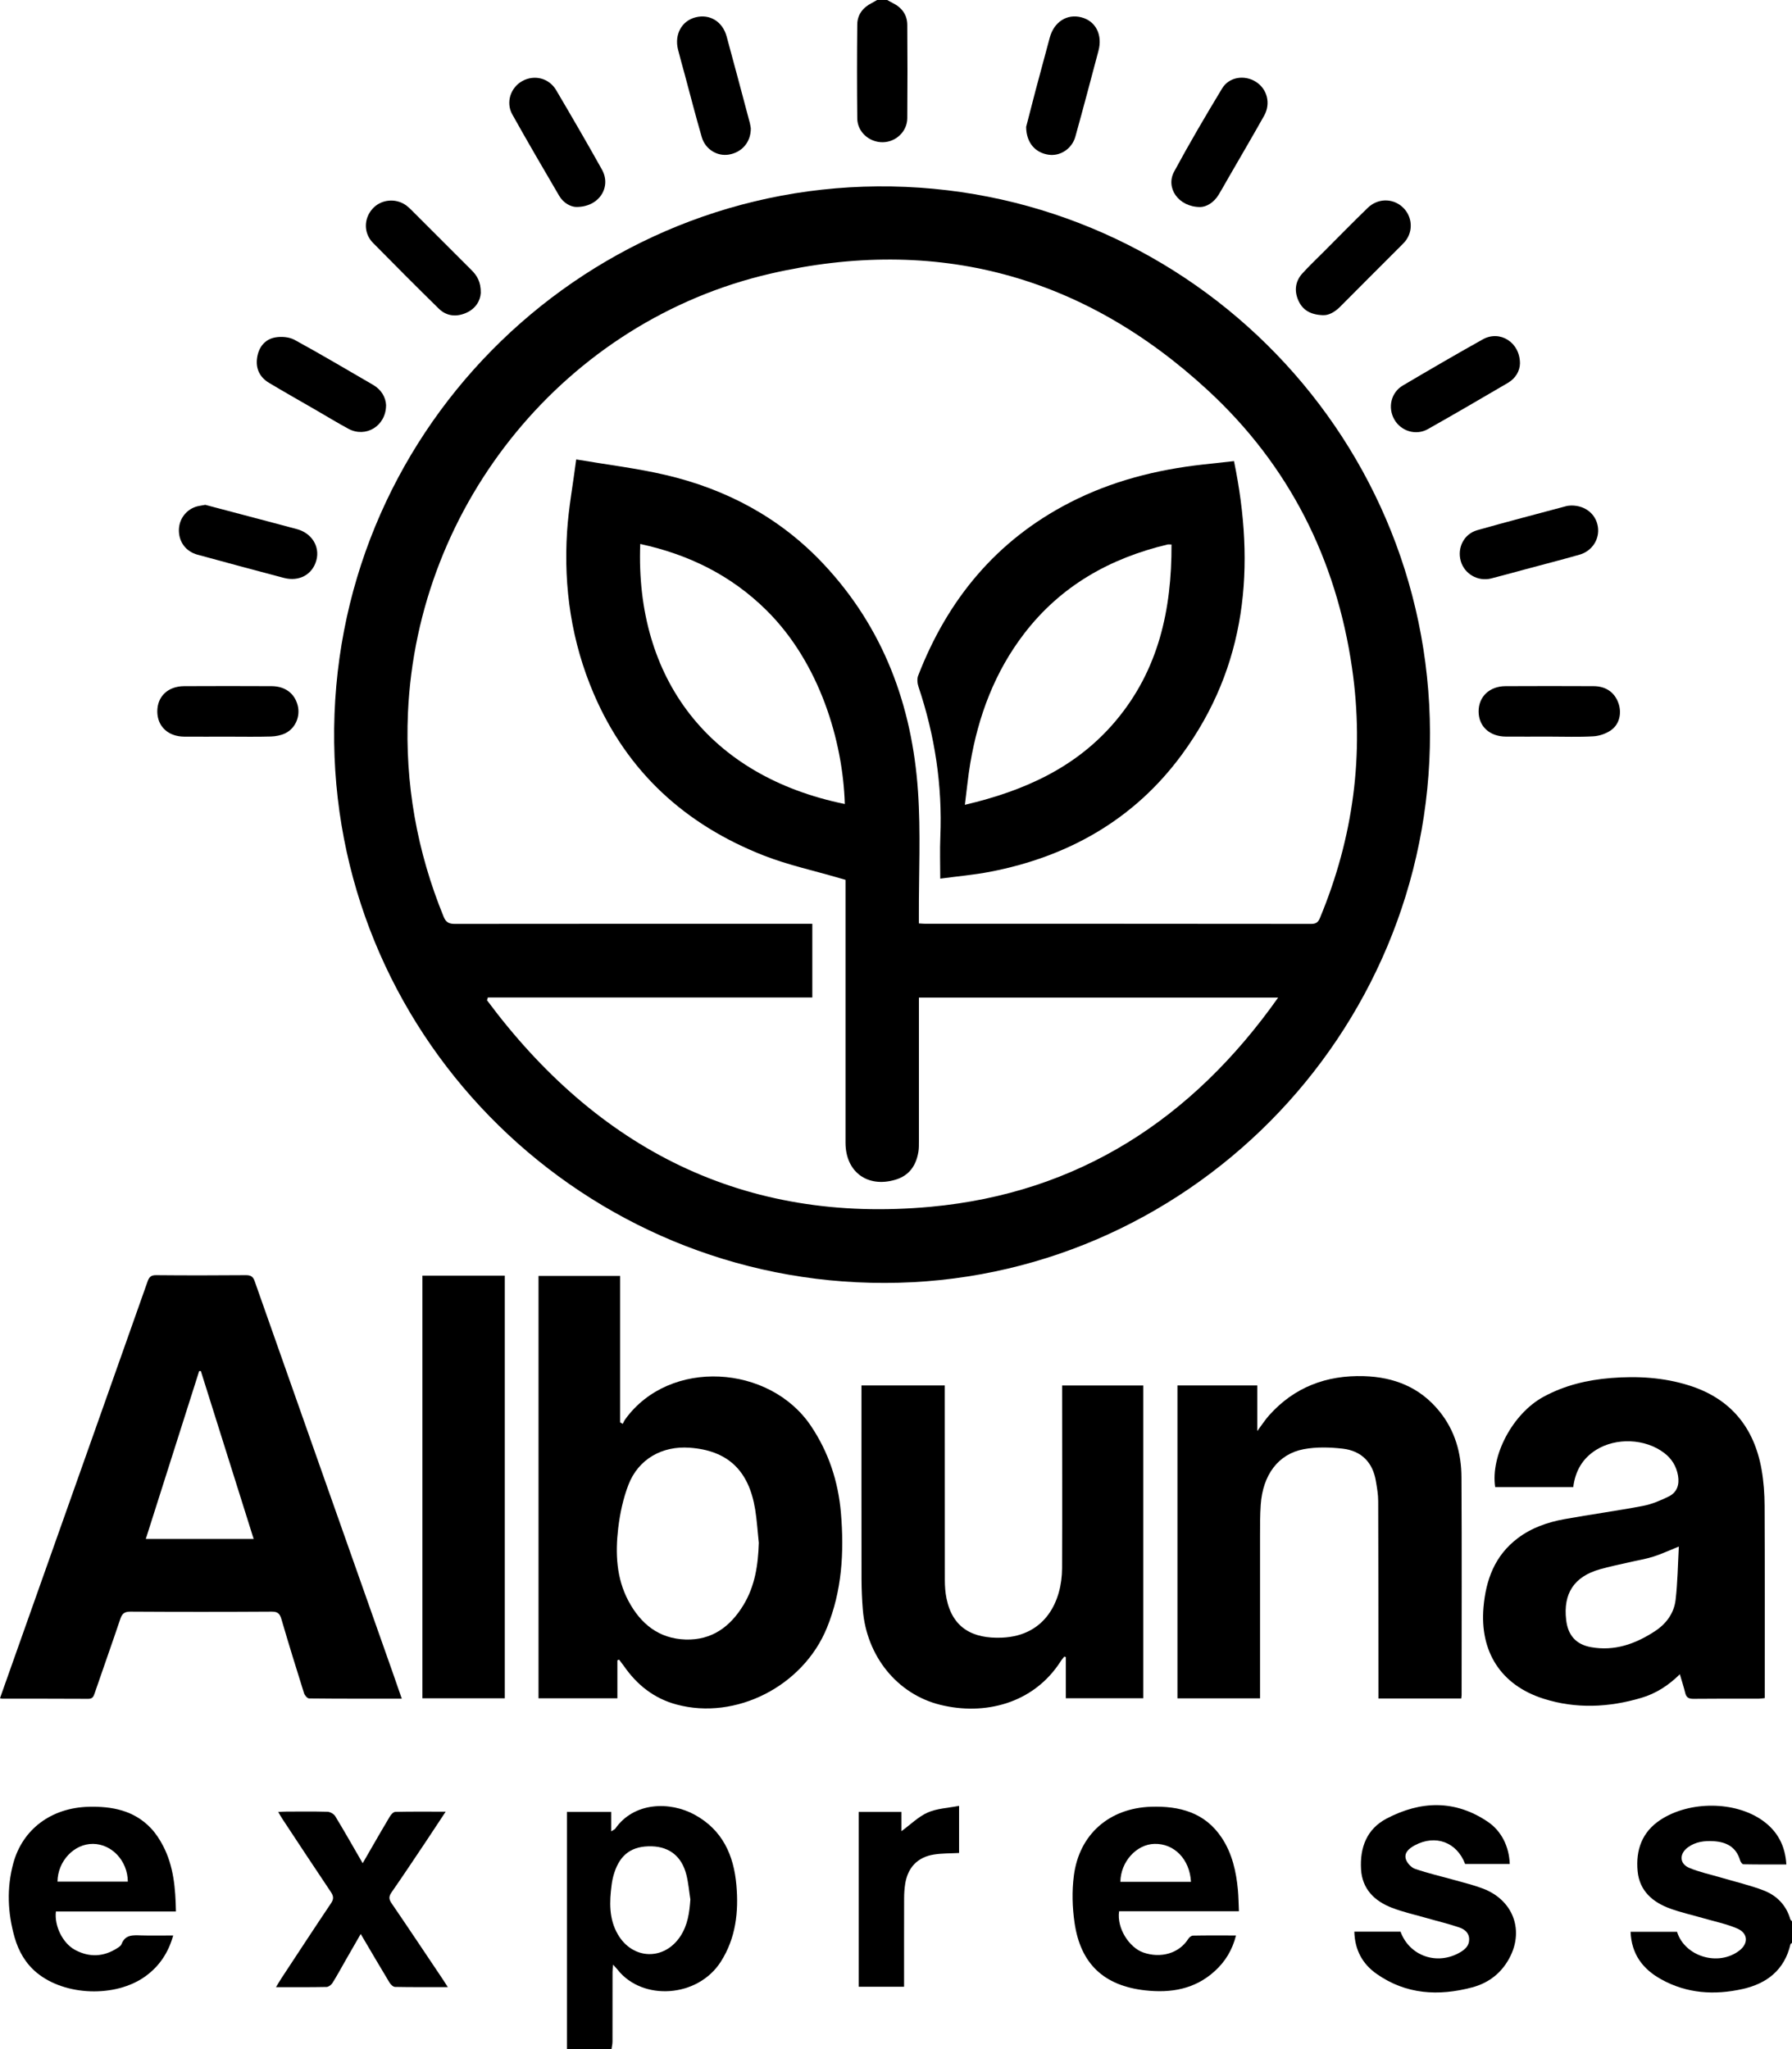
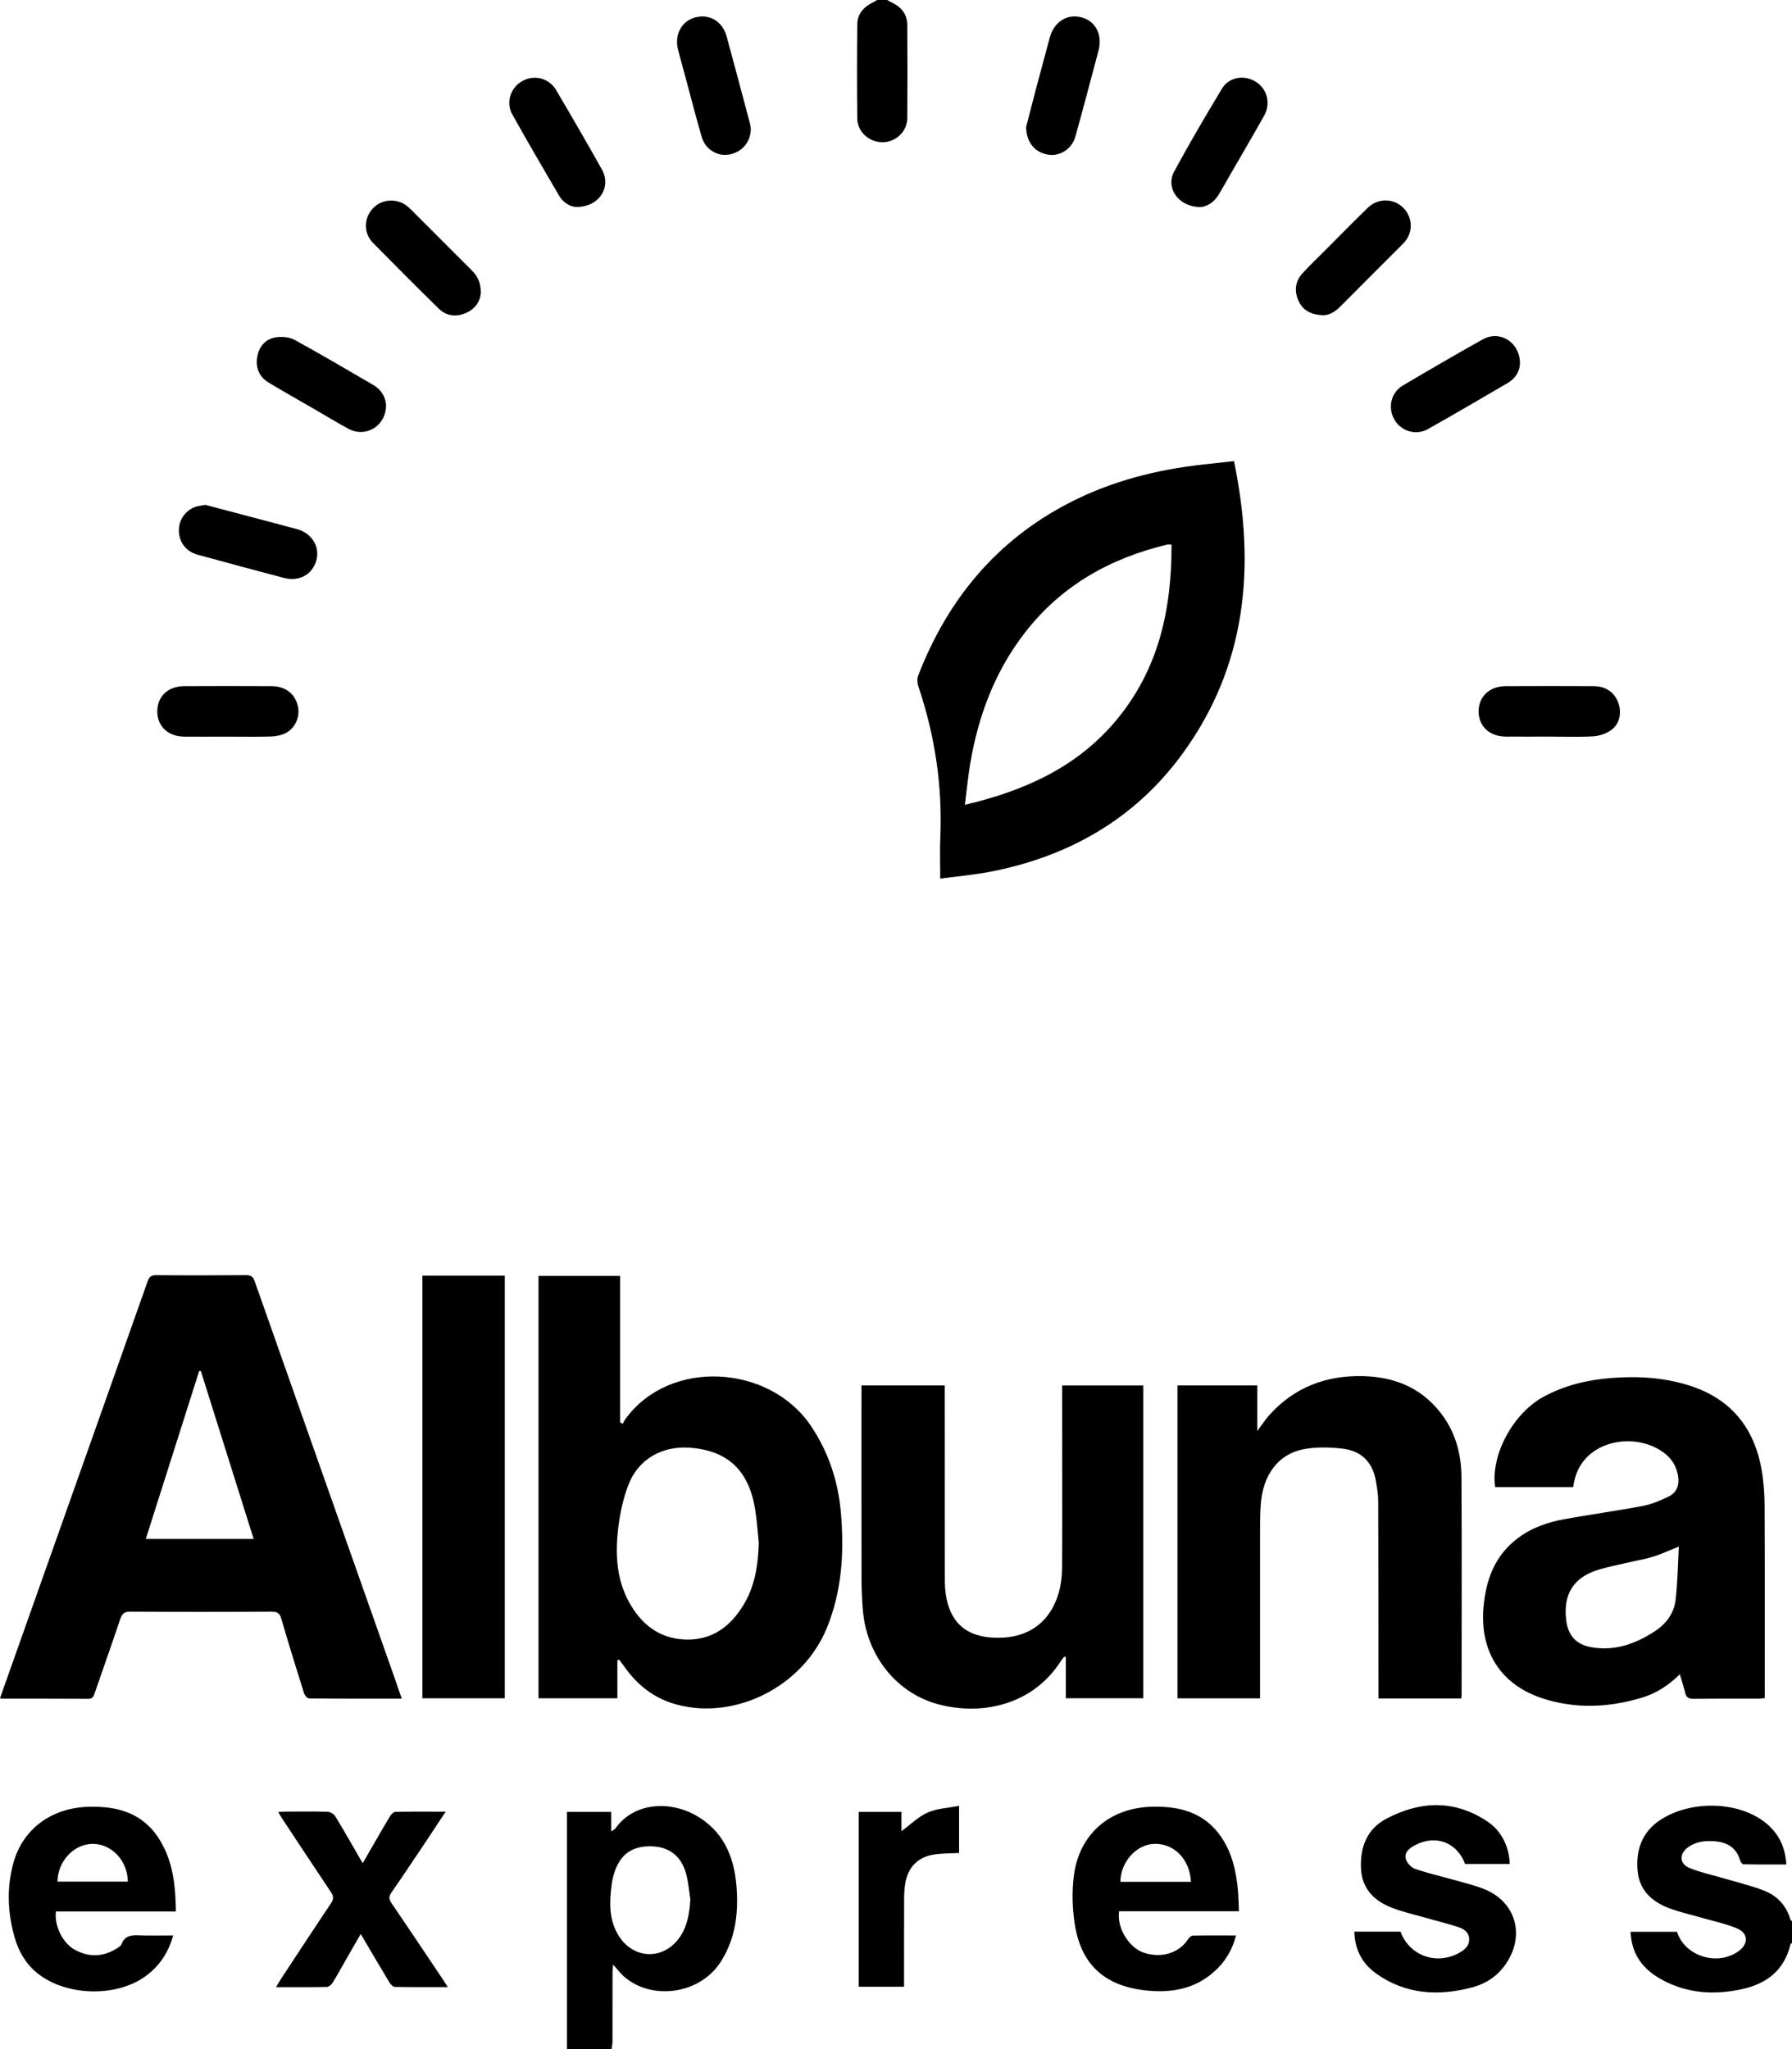
<svg xmlns="http://www.w3.org/2000/svg" id="Layer_2" viewBox="0 0 374.03 427.8">
  <defs>
    <style>.cls-1{stroke-width:0px;}</style>
  </defs>
  <g id="Layer_1-2">
    <path class="cls-1" d="M118.33,427.8v-49.55h9.24v4.06c.45-.3.74-.39.87-.59,3.88-5.55,11.38-5.73,16.58-2.87,5.78,3.18,8.13,8.41,8.68,14.66.49,5.63-.11,11.07-3.24,15.99-4.81,7.56-16.37,8.27-21.55,1.69-.24-.3-.51-.57-.95-1.06-.05.68-.11,1.1-.11,1.51,0,4.85,0,9.7-.01,14.55,0,.54-.14,1.07-.21,1.6h-9.29ZM144.1,396.55c-.27-1.72-.41-3.47-.83-5.15-.95-3.83-3.5-5.86-7.23-5.97-4.09-.11-6.57,1.63-7.83,5.55-.26.8-.44,1.64-.55,2.48-.46,3.55-.59,7.09,1.29,10.34,3.11,5.36,9.72,5.53,13.09.36,1.5-2.31,1.87-4.9,2.05-7.6Z" />
    <path class="cls-1" d="M374.03,405.6c-.11.09-.29.17-.32.28-1.24,5.35-4.92,8.21-10,9.34-5.86,1.31-11.62.96-16.99-2.03-3.83-2.12-6.2-5.24-6.38-9.92,3.27,0,6.48,0,9.69,0,1.63,5.2,8.65,7.3,13.03,3.91,1.91-1.48,1.81-3.63-.48-4.6-2.27-.97-4.74-1.47-7.12-2.16-2.3-.67-4.64-1.18-6.88-2-3.65-1.33-6.38-3.69-6.77-7.79-.42-4.41.91-8.22,4.8-10.75,6.12-3.98,15.57-3.89,21.27.16,3.08,2.19,4.73,5.18,4.97,9.18-3.03,0-6.01.02-8.98-.04-.23,0-.58-.5-.67-.82-.81-2.77-2.83-3.83-5.5-4-1.93-.12-3.79.1-5.41,1.29-1.8,1.33-1.77,3.39.25,4.26,2.09.89,4.35,1.36,6.55,2.01,3,.89,6.08,1.6,8.99,2.71,2.75,1.05,4.75,3.07,5.6,6.03.05.16.24.29.36.43v4.5Z" />
    <path class="cls-1" d="M185.18,0c.38.21.75.43,1.13.62,1.91.94,3.05,2.45,3.06,4.58.05,6.49.05,12.98,0,19.47-.02,2.77-2.35,4.98-5.11,5.02-2.83.04-5.31-2.16-5.33-4.97-.07-6.54-.07-13.08,0-19.62.02-2.05,1.19-3.54,3.03-4.47.38-.19.74-.43,1.12-.64.7,0,1.4,0,2.1,0Z" />
-     <path class="cls-1" d="M184.69,267.82c-62.52.11-114.1-50.14-114.94-112.81-.86-64.08,50.81-115.61,113.42-116.1,63.14-.49,115.15,50.57,115.3,114.08.15,63.13-51.12,114.76-113.79,114.83ZM176.47,183.67c-.54-.15-.97-.27-1.4-.4-5.2-1.53-10.55-2.68-15.59-4.65-16.39-6.41-28.56-17.45-35.56-33.81-4.62-10.8-6.31-22.15-5.56-33.82.31-4.9,1.22-9.76,1.91-15.08,6.51,1.11,12.65,1.84,18.65,3.24,12.72,2.97,23.89,8.94,32.91,18.53,12.55,13.34,18.55,29.55,19.78,47.55.58,8.56.15,17.18.18,25.78,0,.57,0,1.15,0,1.76.58.03.92.07,1.27.07,26.88,0,53.75,0,80.63.03,1.04,0,1.45-.37,1.83-1.28,6.96-16.76,9.28-34.15,6.69-52.09-3.29-22.79-13.18-42.39-30.08-58-26.06-24.07-56.77-32.35-91.29-24.38-42.66,9.84-73.75,47.93-75.69,91.7-.65,14.74,1.87,28.92,7.46,42.58.48,1.16,1.12,1.47,2.32,1.47,24.23-.03,48.46-.02,72.69-.02.63,0,1.27,0,1.93,0v15.38h-67.72c-.06.19-.12.39-.18.58,23.06,31.01,53.61,46.73,92.63,43.11,30.75-2.85,54.56-18.28,72.5-43.67h-74.98v1.71c0,9.45,0,18.9,0,28.35,0,.7.01,1.41-.1,2.09-.47,2.89-1.9,5.02-4.83,5.88-5.83,1.73-10.39-1.66-10.39-7.73,0-17.7,0-35.4,0-53.1,0-.59,0-1.19,0-1.78ZM176.33,167.84c-.39-13.12-5.26-29.48-16.37-40.46-7.35-7.27-16.22-11.64-26.33-13.82-1.06,28.04,14.36,48.49,42.69,54.28Z" />
    <path class="cls-1" d="M0,354.51c2.86-8.07,5.67-16.01,8.48-23.94,7.45-21.01,14.9-42.03,22.32-63.05.33-.94.73-1.33,1.78-1.32,6.24.06,12.49.05,18.73,0,.99,0,1.49.25,1.84,1.24,9.6,27.29,19.24,54.56,28.86,81.84.61,1.73,1.2,3.46,1.85,5.33-6.56,0-12.95.02-19.34-.05-.37,0-.92-.65-1.06-1.09-1.62-5.14-3.21-10.29-4.72-15.46-.33-1.13-.75-1.58-2.02-1.57-9.84.06-19.68.06-29.52,0-1.25,0-1.73.44-2.1,1.55-1.75,5.2-3.59,10.37-5.37,15.56-.23.68-.47,1.09-1.31,1.09-5.99-.04-11.99-.02-17.98-.03-.14,0-.28-.06-.45-.1ZM52.95,321.28c-3.72-11.82-7.38-23.45-11.03-35.07-.12,0-.23,0-.35.01-3.7,11.65-7.4,23.3-11.14,35.05h22.52Z" />
    <path class="cls-1" d="M112.4,354.52v-88.16h17.04v30.56c.18.11.36.21.54.32.18-.34.33-.71.56-1.01,9.25-12.73,30.1-11.37,38.7,1.41,3.73,5.54,5.72,11.64,6.28,18.2.69,8.18.23,16.27-2.94,24.01-4.97,12.16-19,19.31-31.36,15.98-4.7-1.26-8.26-4.09-11-8.04-.32-.45-.66-.88-1-1.33-.12.05-.24.1-.36.14v7.93h-16.46ZM158.38,322.08c-.25-2.33-.39-4.68-.76-6.98-1.33-8.18-5.75-12.31-13.67-12.88-5.75-.42-10.7,2.37-12.77,7.71-1.12,2.89-1.78,6.03-2.15,9.11-.61,5.2-.4,10.41,2.15,15.19,2.54,4.75,6.32,7.85,11.92,8.03,5.5.17,9.34-2.69,12.08-7.21,2.41-3.97,3.06-8.39,3.2-12.96Z" />
    <path class="cls-1" d="M328.37,310.44h-16.29c-1-6.57,3.66-15.32,10.01-18.81,4.41-2.42,9.18-3.56,14.15-3.96,5.52-.44,10.97-.13,16.28,1.54,8.67,2.72,13.6,8.75,15.16,17.57.44,2.49.62,5.06.63,7.6.06,12.8.03,25.6.03,38.4v1.71c-.49.05-.87.12-1.25.12-4.55,0-9.09-.02-13.64.03-.95,0-1.47-.25-1.7-1.2-.3-1.25-.71-2.48-1.13-3.93-2.36,2.33-4.97,4.02-8.01,4.92-6.8,2.02-13.67,2.35-20.48.17-8.86-2.83-13.29-9.79-12.49-19.07.5-5.77,2.37-10.81,7.15-14.42,2.9-2.19,6.24-3.34,9.75-3.98,5.45-.98,10.94-1.73,16.37-2.76,1.87-.36,3.71-1.14,5.43-1.99,1.7-.85,2.22-2.45,1.9-4.33-.34-1.97-1.31-3.54-2.89-4.74-3.96-3.01-10.06-3.26-14.26-.6-2.8,1.78-4.29,4.37-4.72,7.74ZM350.41,322.85c-2.11.85-3.68,1.59-5.33,2.11-1.66.52-3.39.79-5.09,1.19-2.04.47-4.09.88-6.1,1.46-5.34,1.53-7.64,5.04-7,10.55.37,3.21,2.04,5.13,5.2,5.7,4.9.88,9.24-.67,13.29-3.31,2.38-1.55,4.01-3.74,4.35-6.53.43-3.64.47-7.32.68-11.17Z" />
    <path class="cls-1" d="M304.98,354.57h-17.26c0-.62,0-1.2,0-1.77-.01-13.15-.01-26.3-.06-39.44,0-1.39-.25-2.78-.48-4.16-.65-3.93-3.03-6.33-6.92-6.78-2.68-.31-5.51-.39-8.15.11-5.33,1-8.55,5.4-8.97,11.62-.15,2.19-.14,4.39-.14,6.59-.01,10.65,0,21.3,0,31.95,0,.59,0,1.18,0,1.85h-17.24v-65.32h16.66v9.52c1-1.34,1.66-2.37,2.47-3.28,5.27-5.9,11.98-8.41,19.78-8.18,6.28.19,11.69,2.31,15.76,7.33,3.27,4.03,4.59,8.75,4.61,13.8.09,15.15.03,30.3.03,45.44,0,.19-.04.38-.08.73Z" />
    <path class="cls-1" d="M197.19,289.2v1.79c0,12.95,0,25.9.02,38.84,0,1.29.09,2.61.35,3.87,1.24,6.1,5.41,8.43,11.57,8.17,9.22-.39,12.52-7.81,12.55-14.48.05-12.1.01-24.2.01-36.29,0-.59,0-1.18,0-1.87h16.93v65.29h-16.16v-8.59c-.1-.04-.2-.08-.31-.12-.24.32-.52.61-.73.95-5.78,9.04-16.1,11.36-25.13,9.14-9.05-2.23-15.42-10.18-16.2-19.88-.17-2.09-.26-4.19-.27-6.28-.02-12.9-.01-25.8-.01-38.69v-1.83h17.38Z" />
    <path class="cls-1" d="M105.36,354.53h-17.2v-88.23h17.2v88.23Z" />
    <path class="cls-1" d="M258.58,398.99h-25c-.52,3.61,2.18,7.6,5.03,8.6,3.66,1.29,7.49.19,9.39-2.81.2-.32.64-.7.97-.71,2.94-.06,5.88-.03,9.01-.03-.77,3.06-2.26,5.47-4.43,7.44-4.15,3.79-9.18,4.62-14.53,4.02-8.61-.97-13.5-5.53-14.74-14.13-.47-3.22-.56-6.6-.14-9.82,1.11-8.64,7.41-14.09,16.1-14.38,5.94-.19,11.25,1.18,14.76,6.47,2.18,3.28,3.02,7.03,3.38,10.91.13,1.43.14,2.86.21,4.43ZM248.58,392.84c-.25-4.72-3.5-8.03-7.63-7.92-3.76.1-7.05,3.74-7.1,7.92h14.73Z" />
    <path class="cls-1" d="M36.73,399.04H11.67c-.36,3.01,1.42,6.65,4.04,8.04,2.97,1.57,5.94,1.44,8.79-.41.33-.21.74-.48.86-.81.78-2.07,2.47-1.88,4.17-1.83,2.14.06,4.28.01,6.62.01-1.02,3.66-2.94,6.47-5.85,8.56-6.2,4.44-16.71,4.08-22.6-.76-2.35-1.93-3.81-4.48-4.64-7.36-1.47-5.14-1.69-10.34-.28-15.53,1.94-7.11,7.95-11.57,15.7-11.77,4.9-.13,9.48.74,13.02,4.47,1.01,1.07,1.85,2.36,2.53,3.67,2.21,4.23,2.6,8.83,2.69,13.71ZM26.68,392.8c-.04-4.34-3.33-7.84-7.27-7.88-3.93-.03-7.36,3.58-7.41,7.88h14.68Z" />
    <path class="cls-1" d="M305.8,389.11c-1.72-4.56-6.2-6.21-10.52-3.88-1.11.6-2.19,1.46-1.88,2.76.2.84,1.12,1.86,1.94,2.14,2.72.94,5.54,1.58,8.32,2.36,1.96.55,3.96,1.04,5.86,1.76,6.79,2.58,8.92,9.61,4.82,15.68-1.73,2.56-4.16,4.18-7.08,4.95-7,1.86-13.77,1.49-19.9-2.8-2.99-2.09-4.58-5.02-4.68-8.84h9.64c1.87,5.12,7.69,7.13,12.49,4.29,1.03-.61,1.85-1.38,1.84-2.7-.02-1.39-1.01-2.11-2.08-2.47-2.21-.76-4.49-1.29-6.74-1.94-2.44-.7-4.94-1.25-7.3-2.16-3.64-1.4-6.21-3.91-6.45-8.04-.26-4.51,1.18-8.41,5.35-10.59,7.1-3.72,14.24-3.96,21.1.67,2.86,1.93,4.46,5.18,4.59,8.81h-9.33Z" />
    <path class="cls-1" d="M93.48,414.82c-3.86,0-7.45.03-11.02-.04-.4,0-.92-.5-1.16-.9-1.98-3.28-3.91-6.59-6.01-10.15-1.15,1.99-2.18,3.78-3.2,5.57-.89,1.56-1.74,3.14-2.7,4.66-.24.39-.8.82-1.22.83-3.43.07-6.87.04-10.56.04.43-.71.74-1.26,1.08-1.78,3.46-5.25,6.89-10.51,10.4-15.73.61-.91.54-1.5-.04-2.37-3.4-5.05-6.74-10.14-10.09-15.21-.27-.4-.5-.83-.89-1.48.73-.04,1.24-.08,1.76-.08,2.85,0,5.69-.05,8.54.04.55.02,1.31.45,1.6.92,1.91,3.14,3.72,6.35,5.73,9.82.67-1.16,1.2-2.09,1.74-3.02,1.3-2.24,2.58-4.5,3.92-6.72.25-.42.75-.97,1.14-.98,3.38-.08,6.76-.04,10.52-.04-1.49,2.26-2.78,4.23-4.1,6.2-2.39,3.56-4.76,7.14-7.21,10.66-.58.84-.56,1.41,0,2.23,3.6,5.27,7.14,10.59,10.7,15.89.3.45.59.92,1.07,1.66Z" />
    <path class="cls-1" d="M179.23,378.25h8.92v4.02c1.94-1.42,3.55-3.04,5.49-3.9,1.93-.85,4.2-.93,6.54-1.39v9.84c-1.78.1-3.53.05-5.23.32-3.42.53-5.49,2.72-6.02,6.14-.15.98-.22,1.99-.22,2.98-.02,5.6-.01,11.19-.01,16.79,0,.54,0,1.07,0,1.69h-9.47v-36.49Z" />
    <path class="cls-1" d="M323.28,153.77c-2.99,0-5.98.02-8.97,0-3.39-.02-5.67-2.13-5.69-5.21-.03-3.09,2.25-5.3,5.6-5.32,6.13-.03,12.27-.03,18.4,0,2.58.01,4.39,1.31,5.18,3.54.73,2.05.24,4.4-1.54,5.65-1.04.73-2.43,1.21-3.69,1.28-3.08.18-6.18.06-9.27.06Z" />
    <path class="cls-1" d="M47.59,153.78c-3.04,0-6.08.02-9.13,0-3.37-.02-5.62-2.14-5.63-5.26,0-3.13,2.21-5.26,5.61-5.28,6.08-.03,12.17-.03,18.25,0,2.84.02,4.79,1.51,5.44,4,.59,2.27-.43,4.77-2.57,5.83-.9.44-2,.65-3.01.68-2.99.09-5.98.03-8.97.03Z" />
    <path class="cls-1" d="M100.35,61.14c-.08,1.59-1.04,3.29-3.04,4.17-2.02.89-4.08.73-5.71-.86-4.63-4.54-9.21-9.13-13.76-13.76-1.95-1.99-1.94-5-.12-7.07,1.75-2,4.84-2.34,7.05-.75.4.29.77.64,1.12.99,4.17,4.16,8.32,8.33,12.49,12.49,1.18,1.17,2,2.48,1.97,4.79Z" />
    <path class="cls-1" d="M120.2,43.2c-1.05-.04-2.57-.76-3.49-2.33-3.3-5.64-6.6-11.28-9.78-16.98-1.41-2.52-.35-5.63,2.1-6.98,2.5-1.37,5.56-.62,7.05,1.9,3.24,5.5,6.45,11.02,9.56,16.59,2.03,3.64-.58,7.9-5.44,7.8Z" />
    <path class="cls-1" d="M80.58,84.63c-.04,4.35-4.27,6.82-7.86,4.88-2.32-1.25-4.58-2.64-6.87-3.96-3.24-1.87-6.49-3.71-9.7-5.63-1.94-1.16-2.82-2.99-2.49-5.21.32-2.21,1.6-3.89,3.83-4.28,1.28-.22,2.88-.09,4,.52,5.51,3.01,10.91,6.22,16.35,9.37,1.79,1.04,2.67,2.62,2.75,4.32Z" />
    <path class="cls-1" d="M317.25,75.89c-.04,1.51-.85,3.06-2.52,4.04-5.55,3.25-11.1,6.49-16.7,9.65-2.5,1.41-5.63.42-7.01-2.02-1.4-2.49-.69-5.62,1.78-7.08,5.54-3.27,11.09-6.51,16.7-9.64,3.55-1.98,7.77.6,7.75,5.06Z" />
    <path class="cls-1" d="M250.49,43.22c-4.55-.02-7.25-4.02-5.42-7.4,3.17-5.88,6.56-11.65,10.02-17.37,1.45-2.4,4.66-2.87,7.03-1.38,2.37,1.49,3.17,4.53,1.73,7.09-2.44,4.35-4.97,8.65-7.46,12.97-.67,1.17-1.32,2.35-2.02,3.5-1.04,1.71-2.59,2.57-3.86,2.59Z" />
    <path class="cls-1" d="M214.18,26.48c.55-2.13,1.25-4.88,1.97-7.62.97-3.66,1.96-7.32,2.95-10.98.88-3.3,3.59-5.05,6.61-4.26,2.98.77,4.46,3.64,3.56,7-1.59,5.98-3.16,11.96-4.82,17.91-.71,2.54-3.17,4.12-5.57,3.77-2.78-.4-4.67-2.47-4.7-5.81Z" />
-     <path class="cls-1" d="M327.98,105.53c2.95-.01,5.12,1.82,5.53,4.41.41,2.58-1.17,5.09-3.82,5.85-3.69,1.05-7.41,2.01-11.11,3-2.45.66-4.9,1.35-7.36,1.97-2.76.69-5.58-.96-6.33-3.65-.77-2.76.66-5.64,3.44-6.43,6.18-1.75,12.4-3.37,18.61-5.03.43-.11.89-.1,1.04-.12Z" />
    <path class="cls-1" d="M42.85,105.39c2.38.63,4.97,1.31,7.57,2,3.85,1.02,7.71,2.03,11.56,3.07,3.09.83,4.82,3.63,4.06,6.48-.8,3-3.59,4.54-6.79,3.7-6.02-1.6-12.04-3.2-18.04-4.85-2.38-.66-3.81-2.57-3.87-4.93-.06-2.28,1.32-4.32,3.49-5.06.56-.19,1.16-.24,2.02-.41Z" />
    <path class="cls-1" d="M156.71,26.76c.03,2.9-1.84,5.05-4.58,5.51-2.42.41-4.91-1.09-5.65-3.63-1.27-4.36-2.39-8.75-3.57-13.13-.47-1.73-.97-3.46-1.4-5.2-.77-3.14.8-5.97,3.67-6.69,2.95-.75,5.63.85,6.49,4,1.65,6.01,3.23,12.04,4.84,18.06.11.43.16.88.2,1.09Z" />
    <path class="cls-1" d="M276.19,65.8c-2.72-.08-4.31-1.12-5.18-3.04-.91-2.02-.68-4.04.85-5.71,1.44-1.58,3-3.06,4.52-4.58,3.03-3.04,6.03-6.1,9.11-9.09,2.03-1.96,5.02-2.03,7.07-.31,2.05,1.72,2.5,4.67,1.04,6.89-.27.41-.62.78-.97,1.13-4.3,4.31-8.61,8.6-12.9,12.93-1.15,1.16-2.46,1.84-3.55,1.77Z" />
    <path class="cls-1" d="M257.56,96.25c4.55,22.03,2.68,42.81-10.89,61.29-9.92,13.51-23.66,21.29-40.02,24.45-3.36.65-6.79.94-10.4,1.43,0-3.11-.1-5.94.02-8.76.44-10.7-1.14-21.09-4.54-31.23-.25-.73-.36-1.7-.09-2.38,6.13-15.87,16.31-28.23,31.58-36.1,8.75-4.51,18.13-6.9,27.87-7.98,2.08-.23,4.16-.46,6.47-.71ZM244.53,113.67c-.45,0-.66-.04-.84,0-12.03,2.87-22.26,8.62-29.9,18.57-6.16,8.02-9.59,17.2-11.27,27.08-.47,2.78-.73,5.6-1.13,8.69,12.45-2.92,23.34-7.83,31.5-17.54,8.92-10.61,11.69-23.21,11.63-36.81Z" />
  </g>
</svg>